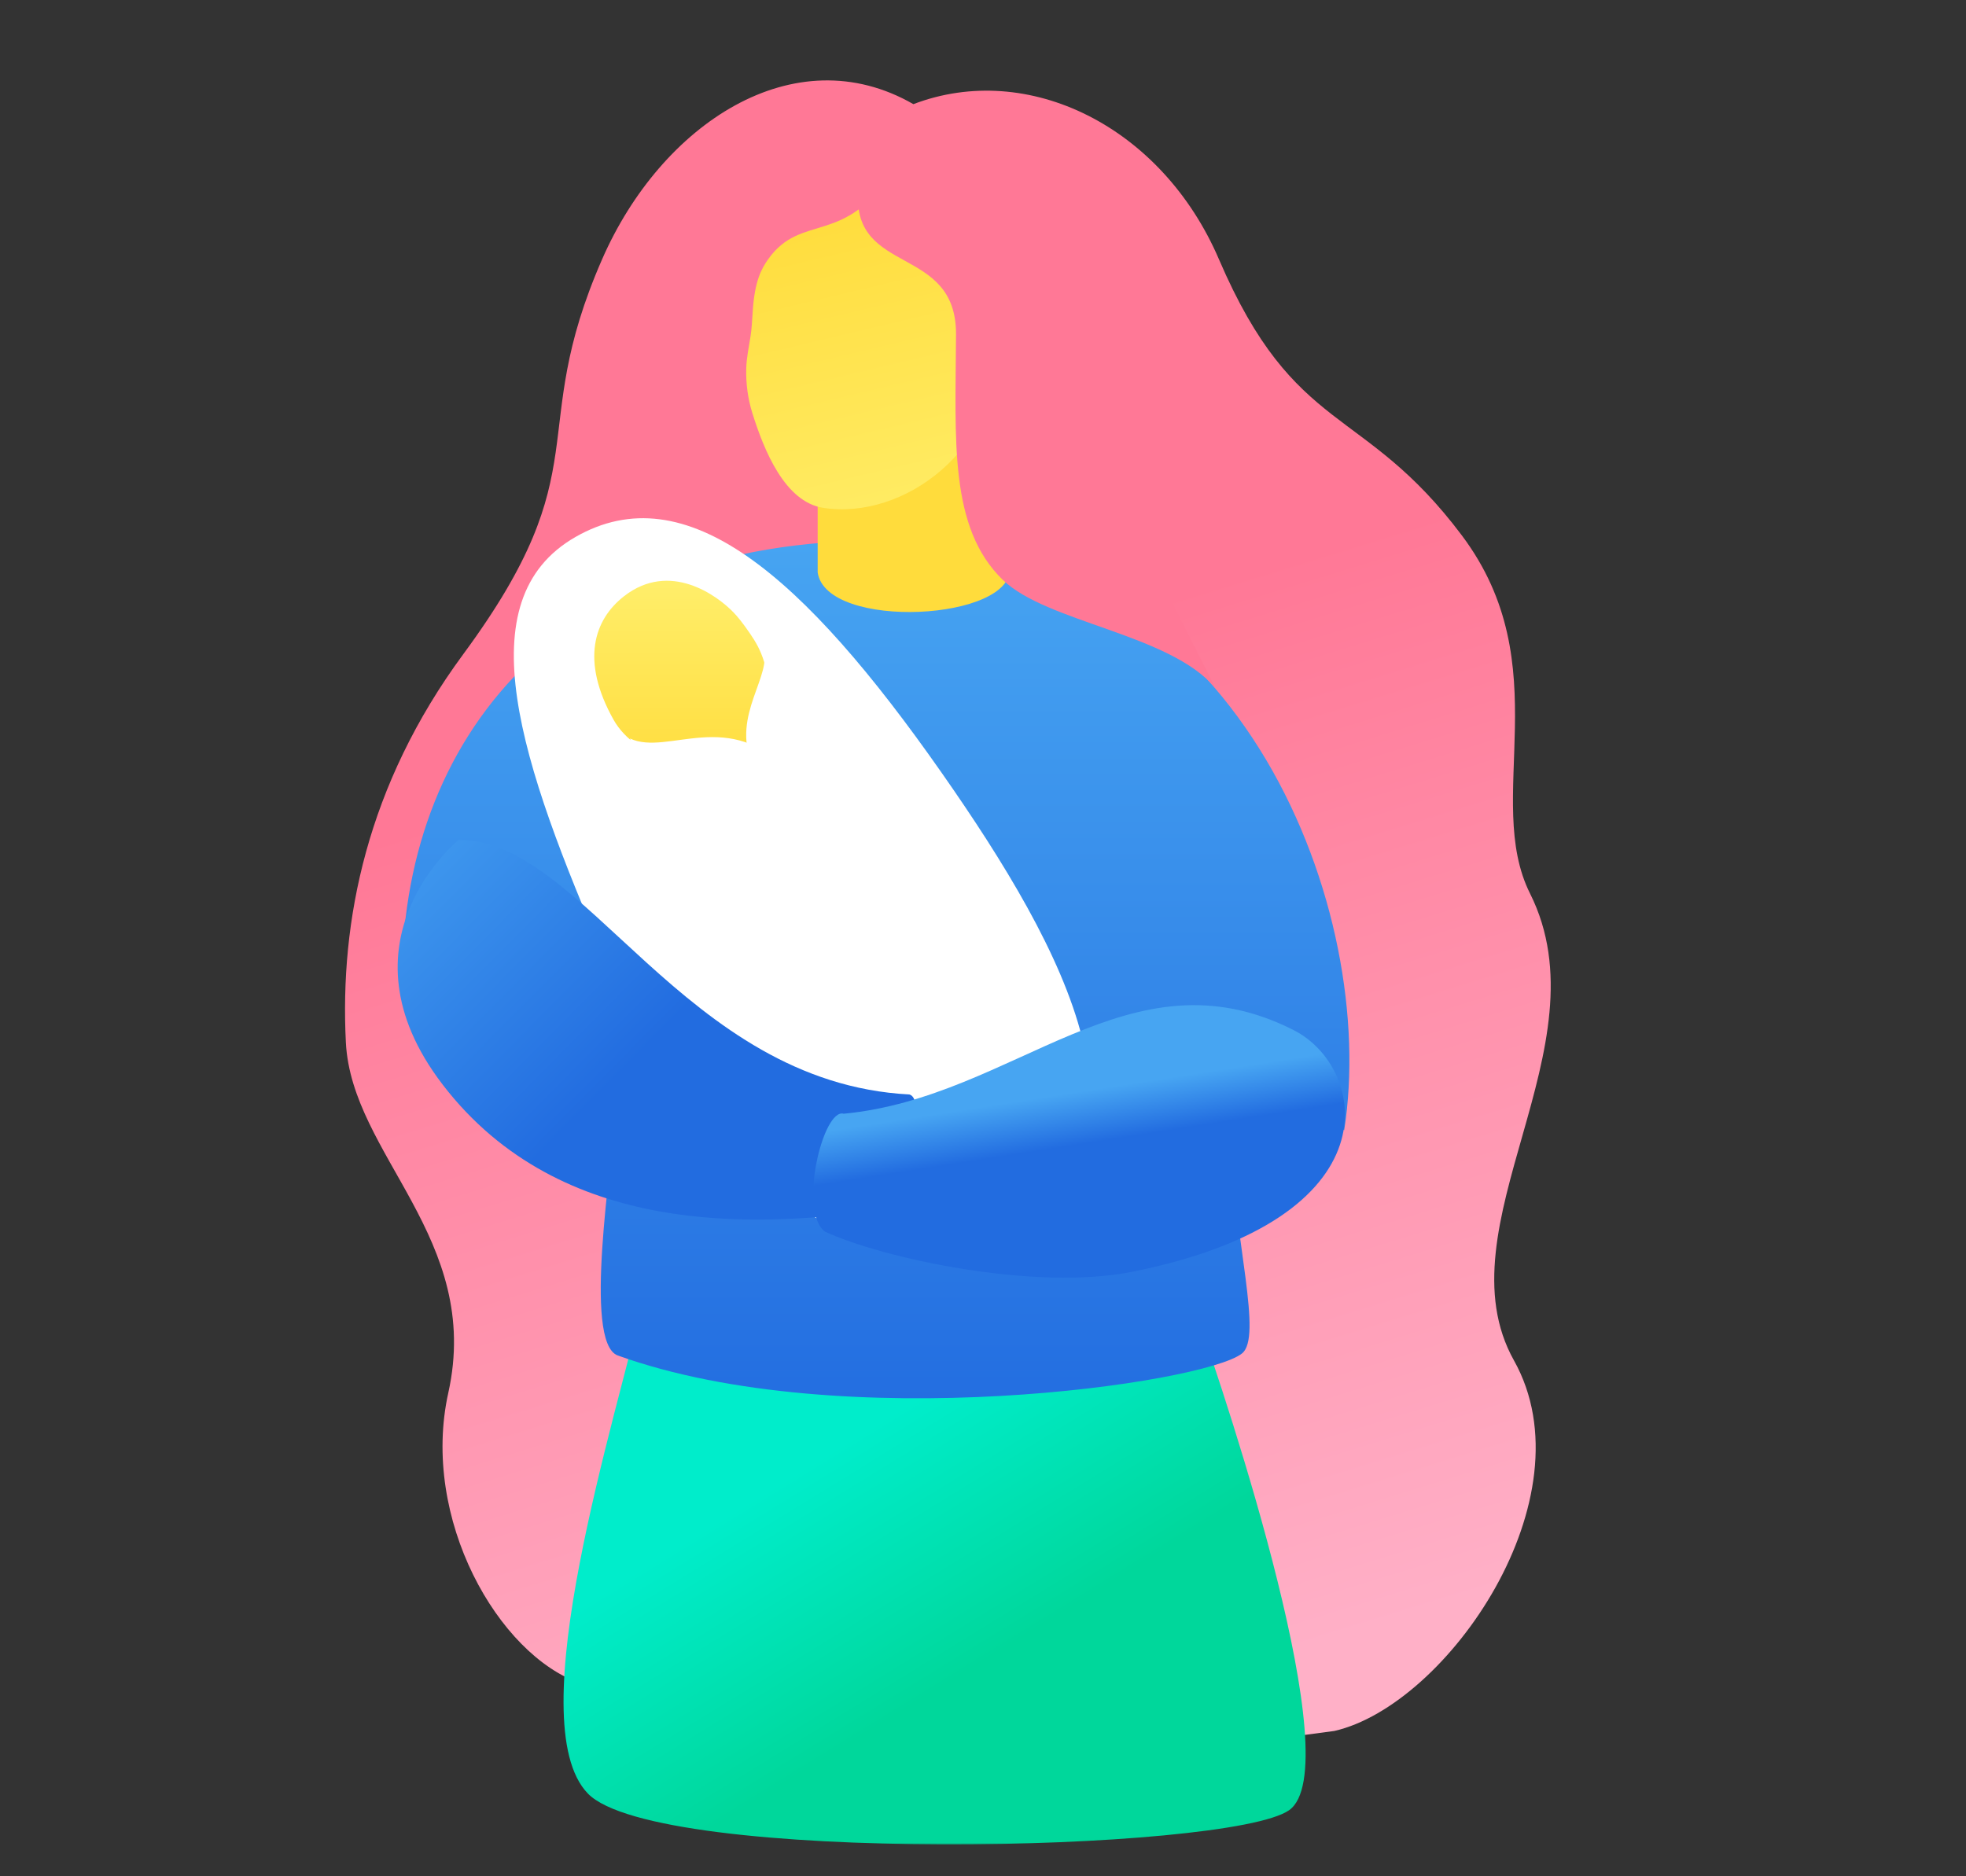
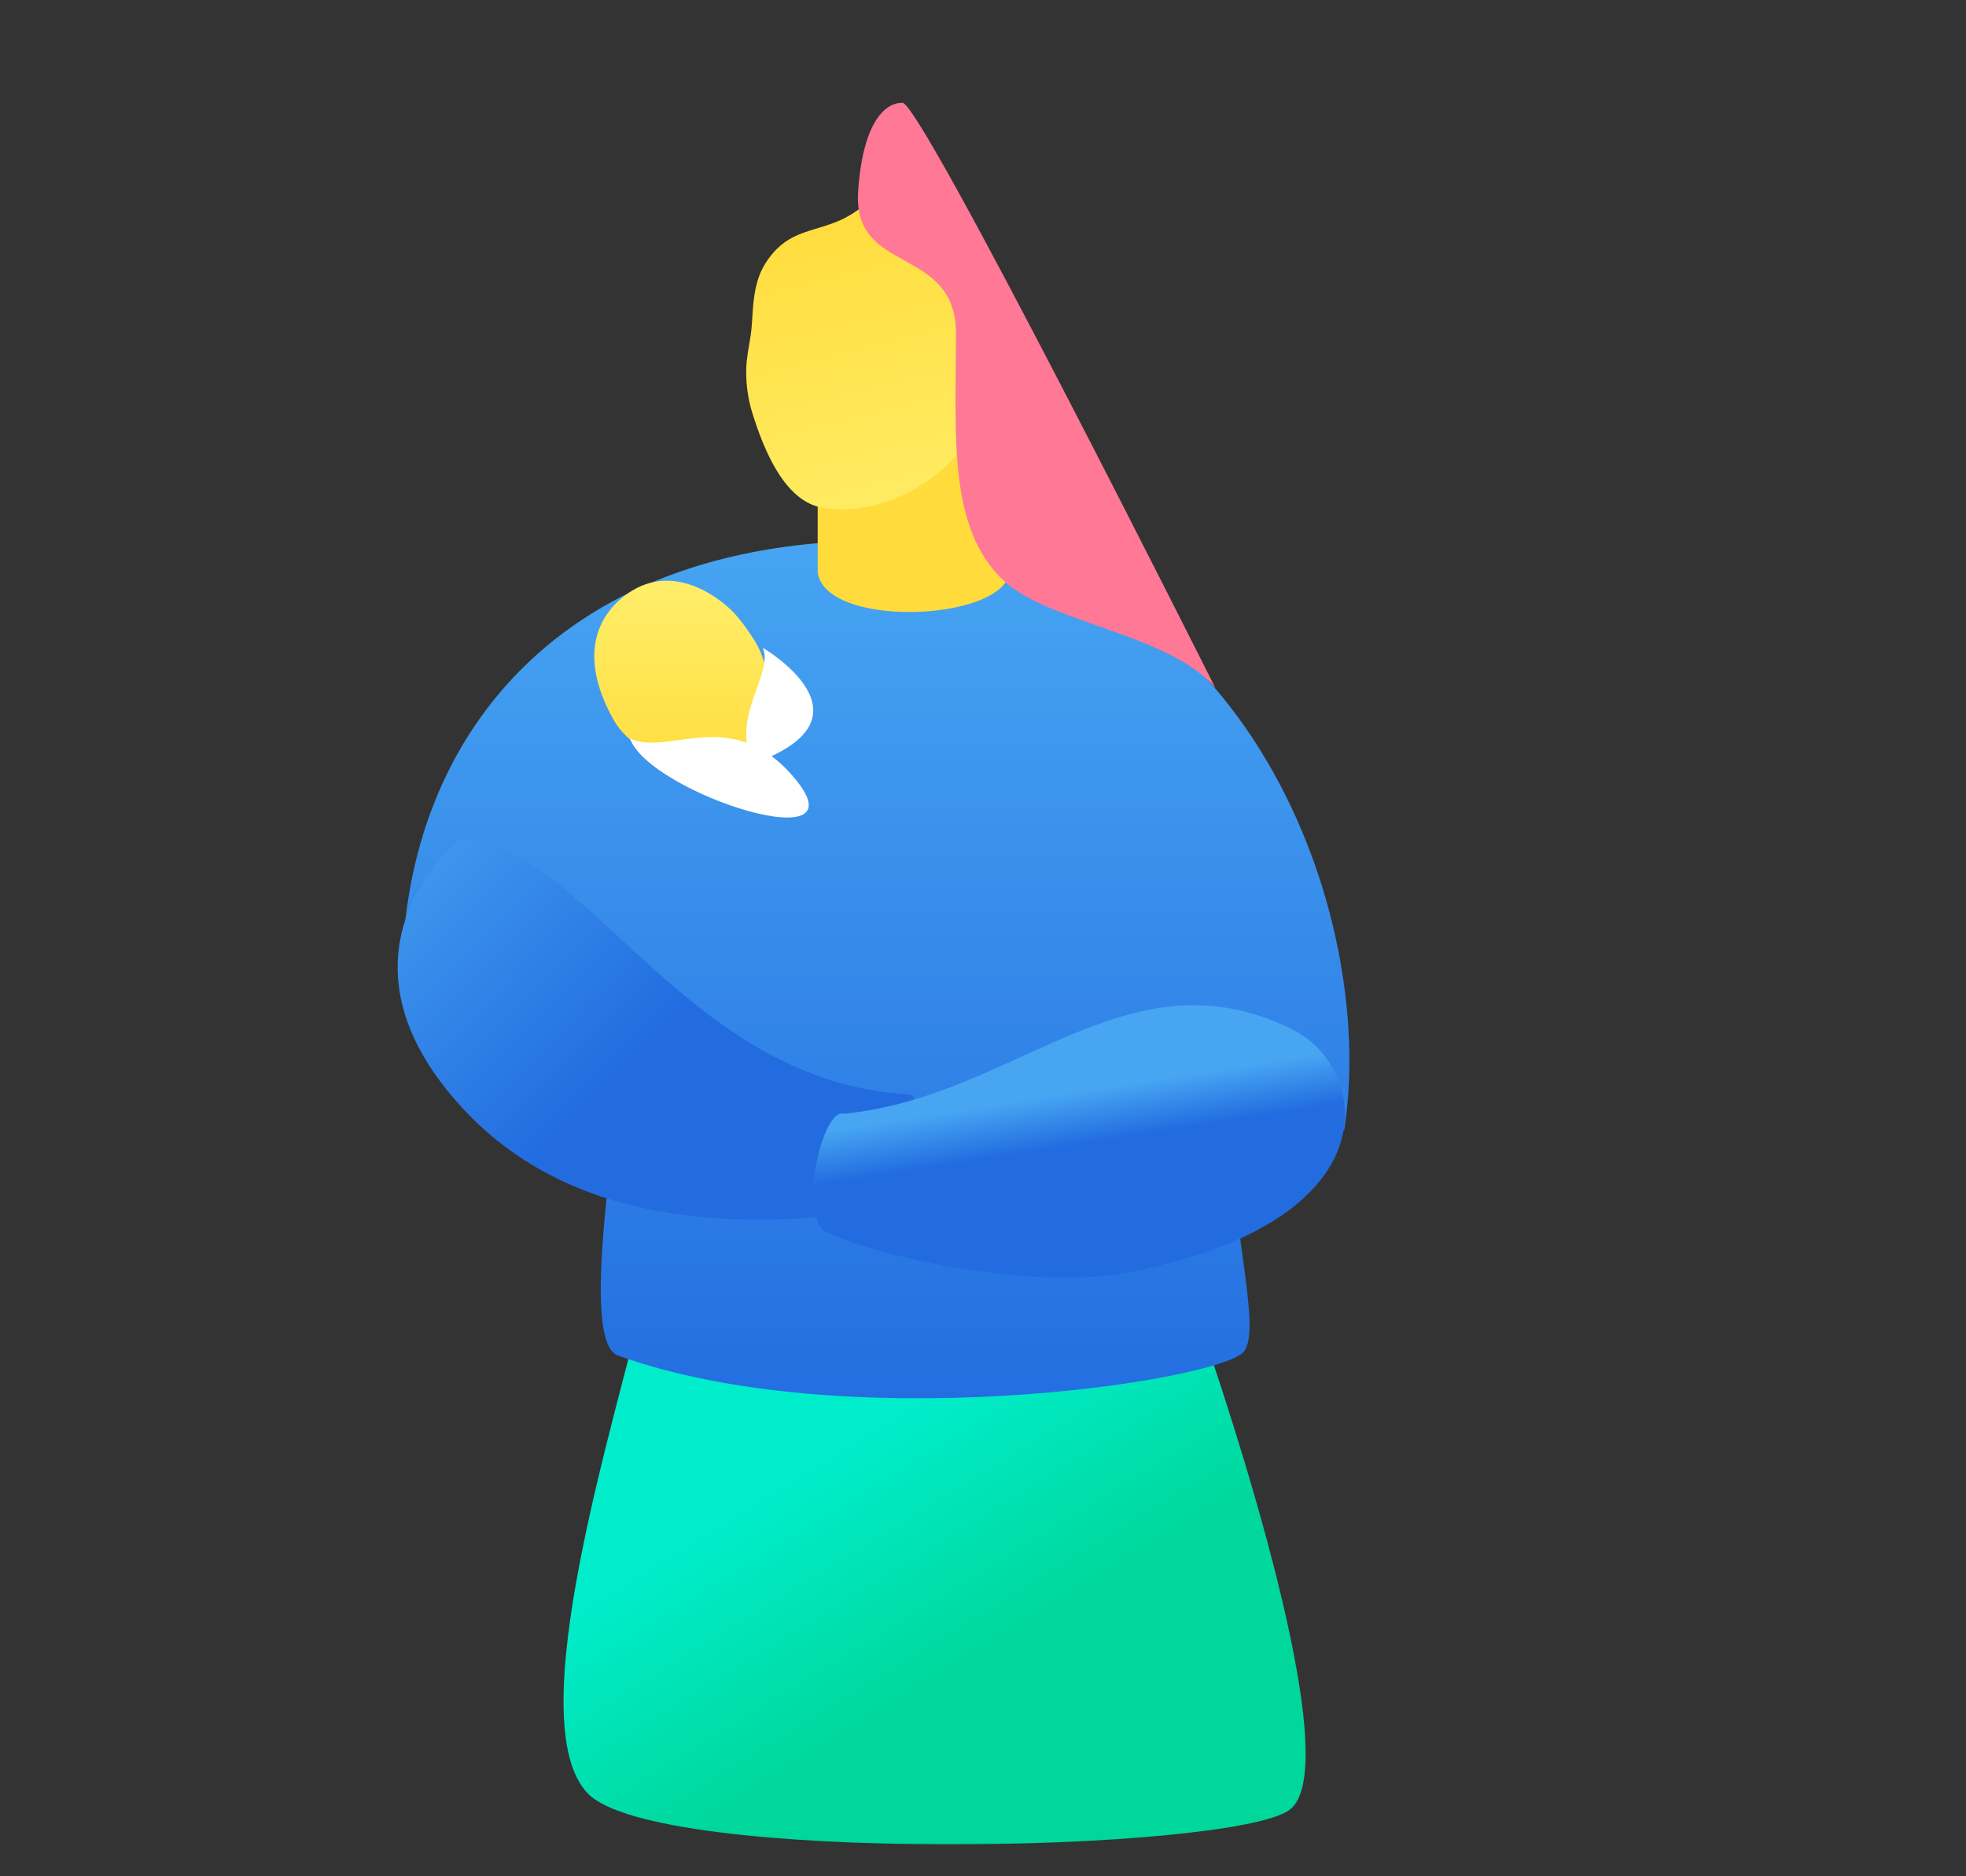
<svg xmlns="http://www.w3.org/2000/svg" xmlns:xlink="http://www.w3.org/1999/xlink" width="440px" height="420px" viewBox="0 0 440 420" version="1.1">
  <rect x="0" y="0" width="440" height="420" fill="#333333" stroke="none" />
  <title>3 mdr</title>
  <defs>
    <linearGradient x1="71.017%" y1="92.342%" x2="58.159%" y2="33.38%" id="linearGradient-1">
      <stop stop-color="#FFB0C7" offset="0%" />
      <stop stop-color="#FF7896" offset="100%" />
    </linearGradient>
    <linearGradient x1="63.685%" y1="28.005%" x2="30.808%" y2="93.303%" id="linearGradient-2">
      <stop stop-color="#FFF06F" offset="0%" />
      <stop stop-color="#FFDC3C" offset="100%" />
    </linearGradient>
    <polygon id="path-3" points="0 0 420 0 420 395 0 395" />
    <linearGradient x1="41.782%" y1="29.337%" x2="66.174%" y2="58.61%" id="linearGradient-5">
      <stop stop-color="#00EDCB" offset="0%" />
      <stop stop-color="#00D79B" offset="100%" />
    </linearGradient>
    <linearGradient x1="50%" y1="0%" x2="50%" y2="100%" id="linearGradient-6">
      <stop stop-color="#47A5F2" offset="0%" />
      <stop stop-color="#226CE0" offset="100%" />
    </linearGradient>
    <linearGradient x1="54.166%" y1="120.746%" x2="38.897%" y2="19.768%" id="linearGradient-7">
      <stop stop-color="#FFF06F" offset="0%" />
      <stop stop-color="#FFDC3C" offset="100%" />
    </linearGradient>
    <linearGradient x1="50%" y1="0%" x2="50%" y2="100%" id="linearGradient-8">
      <stop stop-color="#FFF06F" offset="0%" />
      <stop stop-color="#FFDC3C" offset="100%" />
    </linearGradient>
    <linearGradient x1="-22.099%" y1="28.611%" x2="40.674%" y2="70.101%" id="linearGradient-9">
      <stop stop-color="#47A5F2" offset="0%" />
      <stop stop-color="#226CE0" offset="100%" />
    </linearGradient>
    <linearGradient x1="35.156%" y1="45.206%" x2="39.077%" y2="59.561%" id="linearGradient-10">
      <stop stop-color="#47A5F2" offset="0%" />
      <stop stop-color="#226CE0" offset="100%" />
    </linearGradient>
  </defs>
  <g id="3-mdr" stroke="none" stroke-width="1" fill="none" fill-rule="evenodd">
    <g id="Group-3" transform="translate(77.22, 18)">
-       <path d="M101.724,385.48 L68.683,381.854 C79.668,357.258 99.325,356.619 97.898,349.145 C96.626,342.48 99.913,375.044 52.688,358.799 C34.326,352.482 16.858,321.963 23.112,293.777 C30.78,259.223 1.475,240.631 0.187,215.34 C-1.198,188.157 4.867,157.73 26.465,128.432 C57.475,86.367 40.213,79.66 57.54,40.025 C70.75,9.794 100.514,-10.032 127.2,5.314 C152.858,-4.49 182.796,10.267 195.578,40.025 C212.642,79.778 227.833,72.336 249.984,101.895 C271.808,131.026 254.651,160.9 265.209,182.008 C282.427,216.401 244.847,256.588 261.617,286.543 C278.835,317.297 246.698,363.692 221.405,369.471 L101.724,385.48 Z" id="Fill-1" fill="url(#linearGradient-1)" />
      <path d="M183.421,226.11 C183.047,228.369 180.871,242.081 178.101,247.127 C177.043,249.076 175.768,251.088 174.277,253.255 C169.018,260.9 154.304,275.107 137.569,271.392 C119.994,267.462 105.03,250.221 105.31,223.726 C88.512,221.962 93.396,187.079 108.825,197.789 C109.043,189.092 105.963,183.397 107.332,180.054 C129.138,127.343 183.047,172.903 189.799,181.043 C196.518,198.191 184.043,222.118 183.421,226.11" id="Fill-36" fill="url(#linearGradient-2)" />
    </g>
    <g id="Group-40" transform="translate(10, 18)">
      <mask id="mask-4" fill="white">
        <use xlink:href="#path-3" />
      </mask>
      <g id="Clip-2" />
      <path d="M121.558,383.466 C106.115,367.475 127.825,299.659 134.364,271.3 C135.48,266.48 147.044,264.035 162.701,263.264 C198.321,261.542 255.076,268.528 257.751,276.102 C265.08,296.851 291.928,377.792 278.504,387.21 C265.08,396.628 137,399.457 121.558,383.466 Z" id="Fill-8" fill="url(#linearGradient-5)" mask="url(#mask-4)" />
      <path d="M127.166,234.966 C127.351,241.043 120.273,282.548 128.271,285.423 C178.518,303.485 259.507,291.674 267.949,284.976 C272.584,281.299 266.47,260.427 265.014,234.937 C263.962,216.518 290.834,234.986 290.834,234.986 C298.522,186.274 268.362,106.626 195.568,103.205 C117.097,99.517 80.514,146.07 80,199.923 C79.91,209.35 126.821,223.606 127.166,234.966" id="Fill-10" fill="url(#linearGradient-6)" mask="url(#mask-4)" />
      <path d="M208.642,62 L215.969,108.876 C217.31,120.966 174.95,123.236 173,110.147 L173,91.458 L208.642,62 Z" id="Fill-12" fill="#FFDC3C" mask="url(#mask-4)" />
      <path d="M157.974,57.286 C157.577,59.809 157.069,62.092 157.008,64.6 C156.933,67.861 157.369,71.213 158.36,74.4 C160.993,82.875 165.677,94.322 174.186,95.669 C192.399,98.551 213.621,82.27 212.986,59.97 C212.433,40.509 196.569,9.34 189.737,20.26 C179.135,37.202 169.414,29.556 161.972,39.954 C160.412,42.133 158.912,44.905 158.472,51.548 C158.331,53.681 158.246,55.547 157.974,57.286" id="Fill-14" fill="url(#linearGradient-7)" mask="url(#mask-4)" />
      <path d="M191.848,5.043 C194.957,2.24 262,136 262,136 C251.821,123.886 224.342,121.383 214.45,111.822 C202.356,100.136 203.842,80.611 203.961,56.864 C204.061,36.718 180.765,43.761 182.051,24.856 C183.478,3.896 191.848,5.043 191.848,5.043" id="Fill-16" fill="#FF7896" mask="url(#mask-4)" />
-       <path d="M200.745,154.979 C228.328,194.404 252.969,239.65 213.162,258.543 C184.167,272.304 145.795,243.597 125.631,197.074 C106.398,152.702 94.118,116.347 118.789,102.203 C143.46,88.059 169.698,110.603 200.745,154.979" id="Fill-18" fill="#FFFFFF" mask="url(#mask-4)" />
      <path d="M157.933,123.927 C158.532,124.808 159.105,125.722 159.59,126.648 C160.099,127.623 160.607,128.816 161.022,130.179 C162.635,135.471 162.816,146.876 157.118,150.212 C146.903,156.192 132.286,151.961 127.327,143.129 C119.89,129.882 122.94,120.686 129.688,115.441 C139.908,107.497 150.513,115.275 154.198,119.122 C155.078,120.041 156.196,121.377 157.933,123.927" id="Fill-20" fill="url(#linearGradient-8)" mask="url(#mask-4)" />
      <path d="M131,147.316 C139.54,151.308 153.344,140.125 166.855,155.075 C185.529,175.739 135.302,159.639 131,147.316" id="Fill-22" fill="#FFFFFF" mask="url(#mask-4)" />
      <path d="M158.351,153 C153.567,142.035 163.22,132.924 160.711,127 C160.711,127 187.618,142.693 158.351,153" id="Fill-24" fill="#FFFFFF" mask="url(#mask-4)" />
      <path d="M184.148,253.317 C159.837,256.246 115.641,259.417 89.088,224.81 C64.452,192.7 92.689,170 92.689,170 C120.787,169.954 143.035,224.356 193.525,226.993 C198.143,228.38 191.057,250.555 184.148,253.317" id="Fill-26" fill="url(#linearGradient-9)" mask="url(#mask-4)" />
      <path d="M174.627,257.691 C187.449,263.648 221.537,271.061 243.432,266.675 C302.63,254.816 296.027,220.952 279.52,212.584 C242.748,193.943 217.333,227.643 178.831,231.305 C174.184,229.921 168.61,253.198 174.627,257.691" id="Fill-28" fill="url(#linearGradient-10)" mask="url(#mask-4)" />
    </g>
  </g>
</svg>